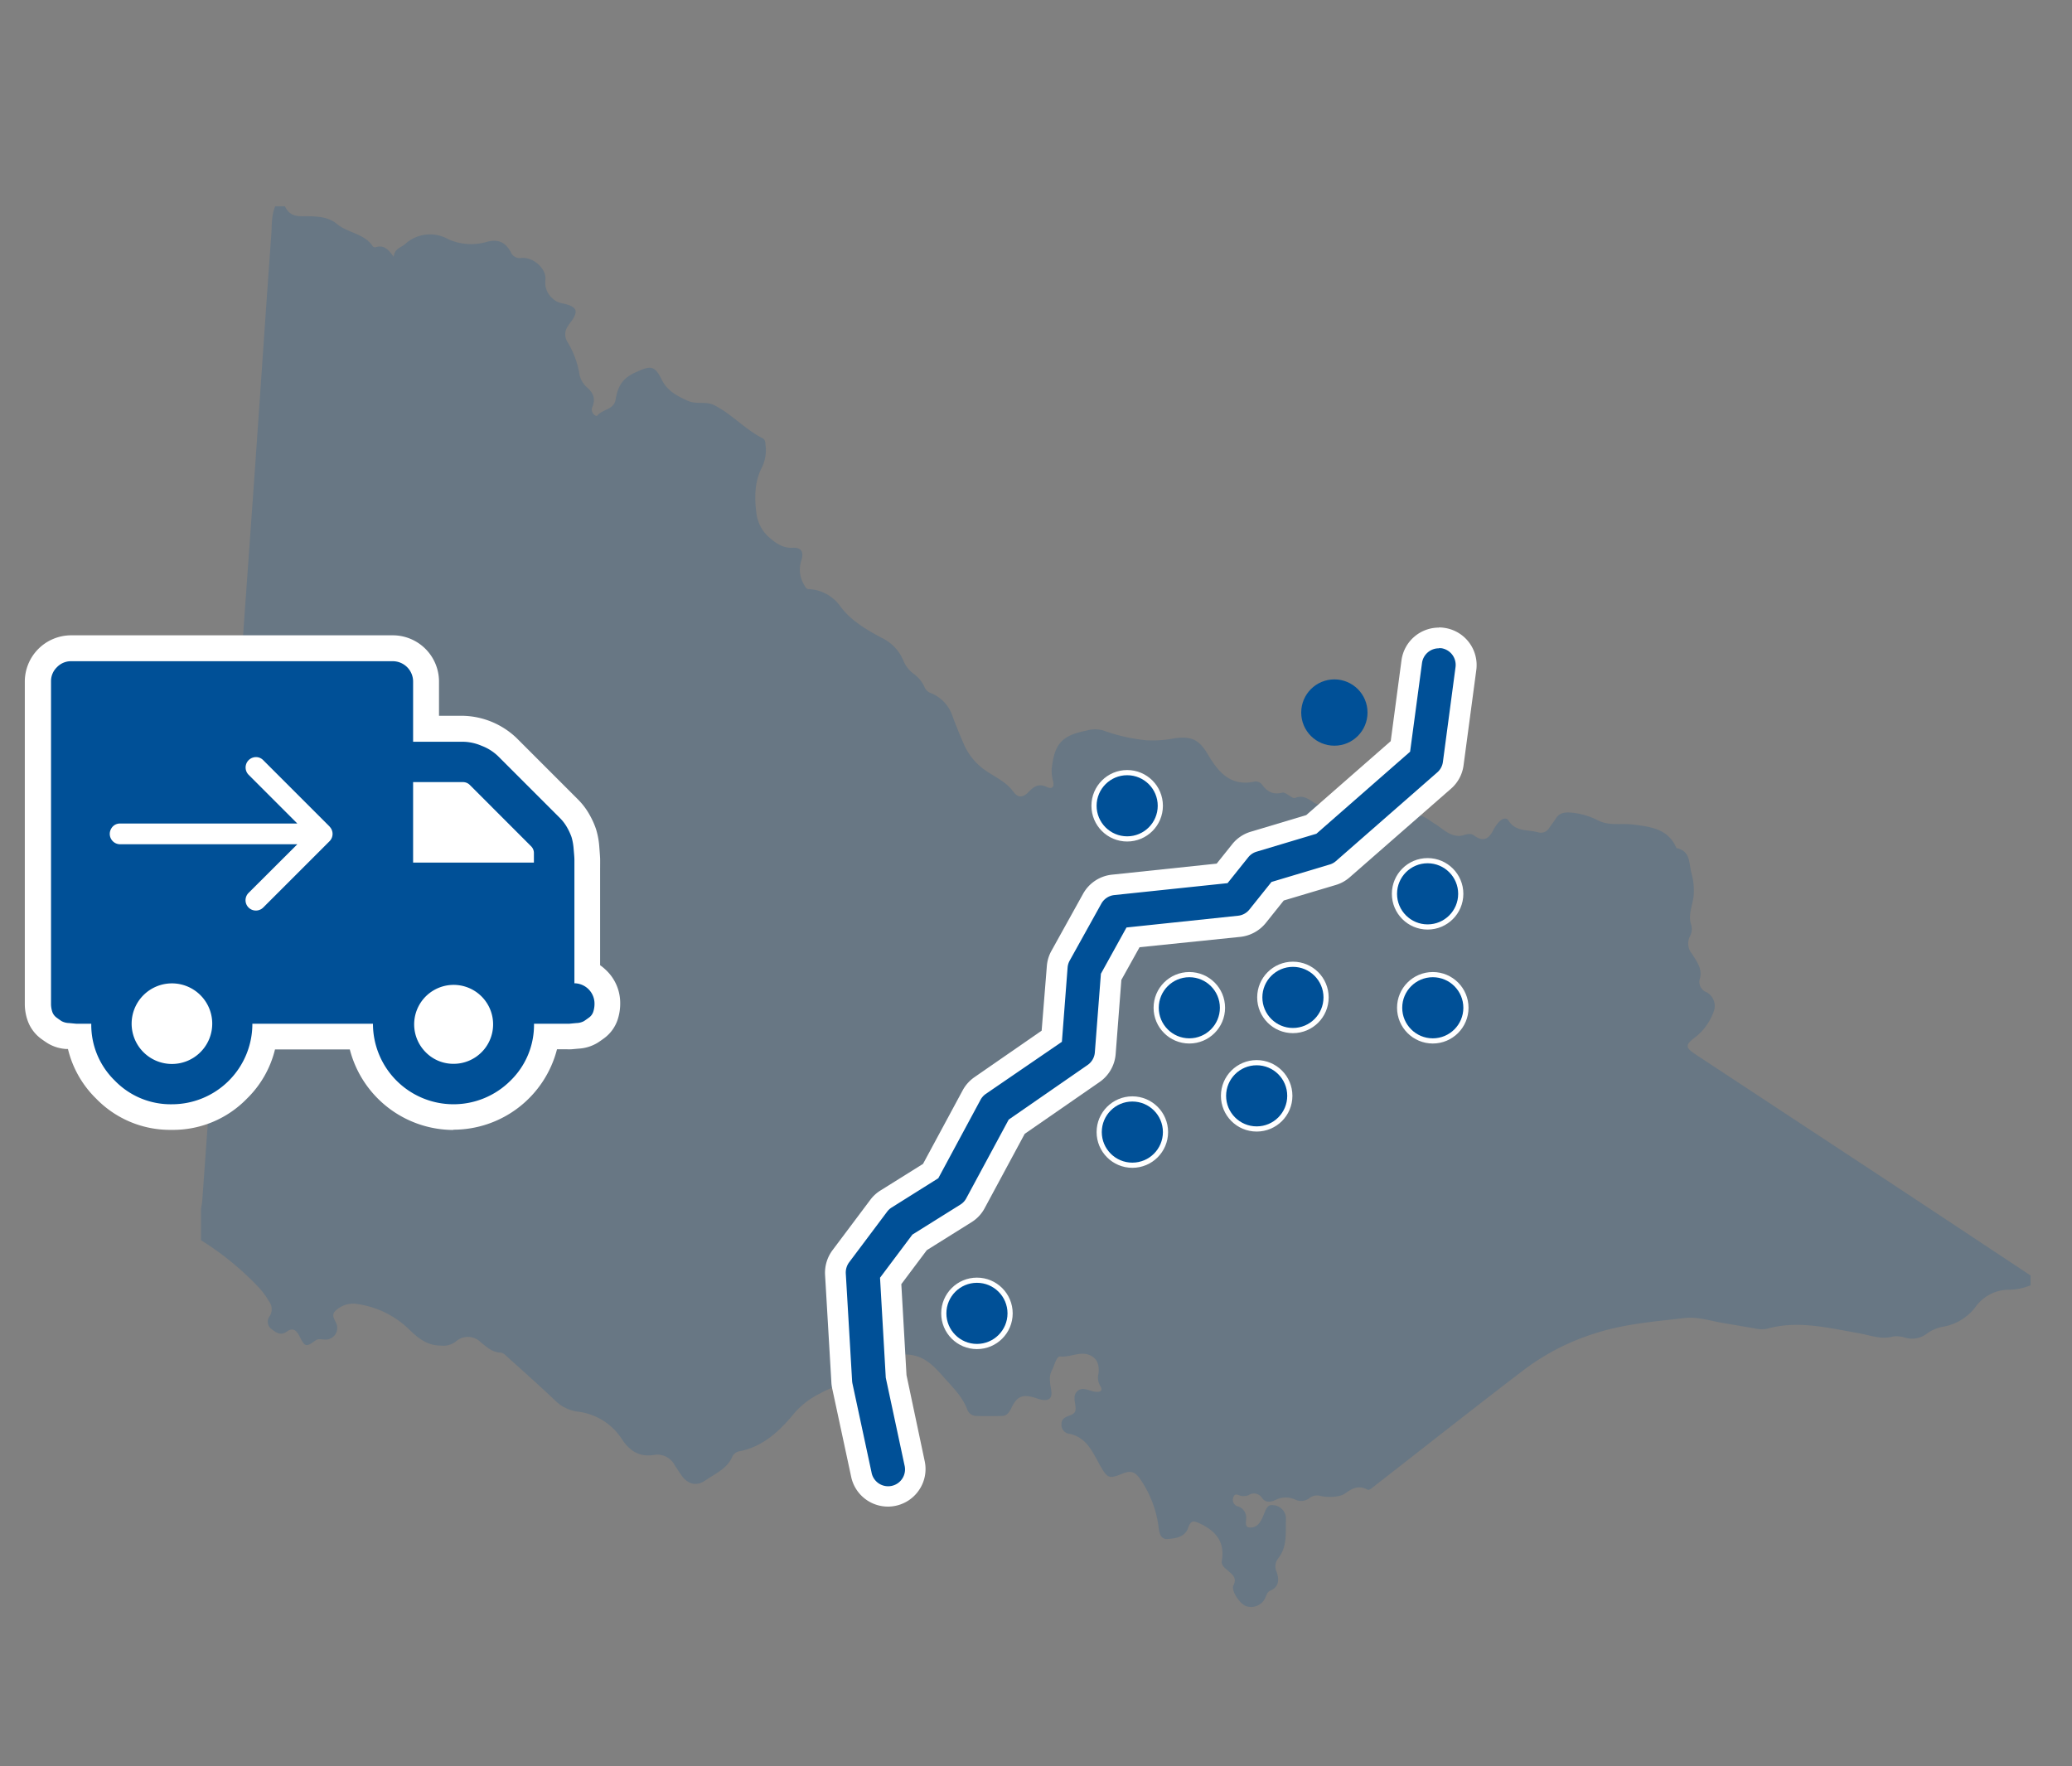
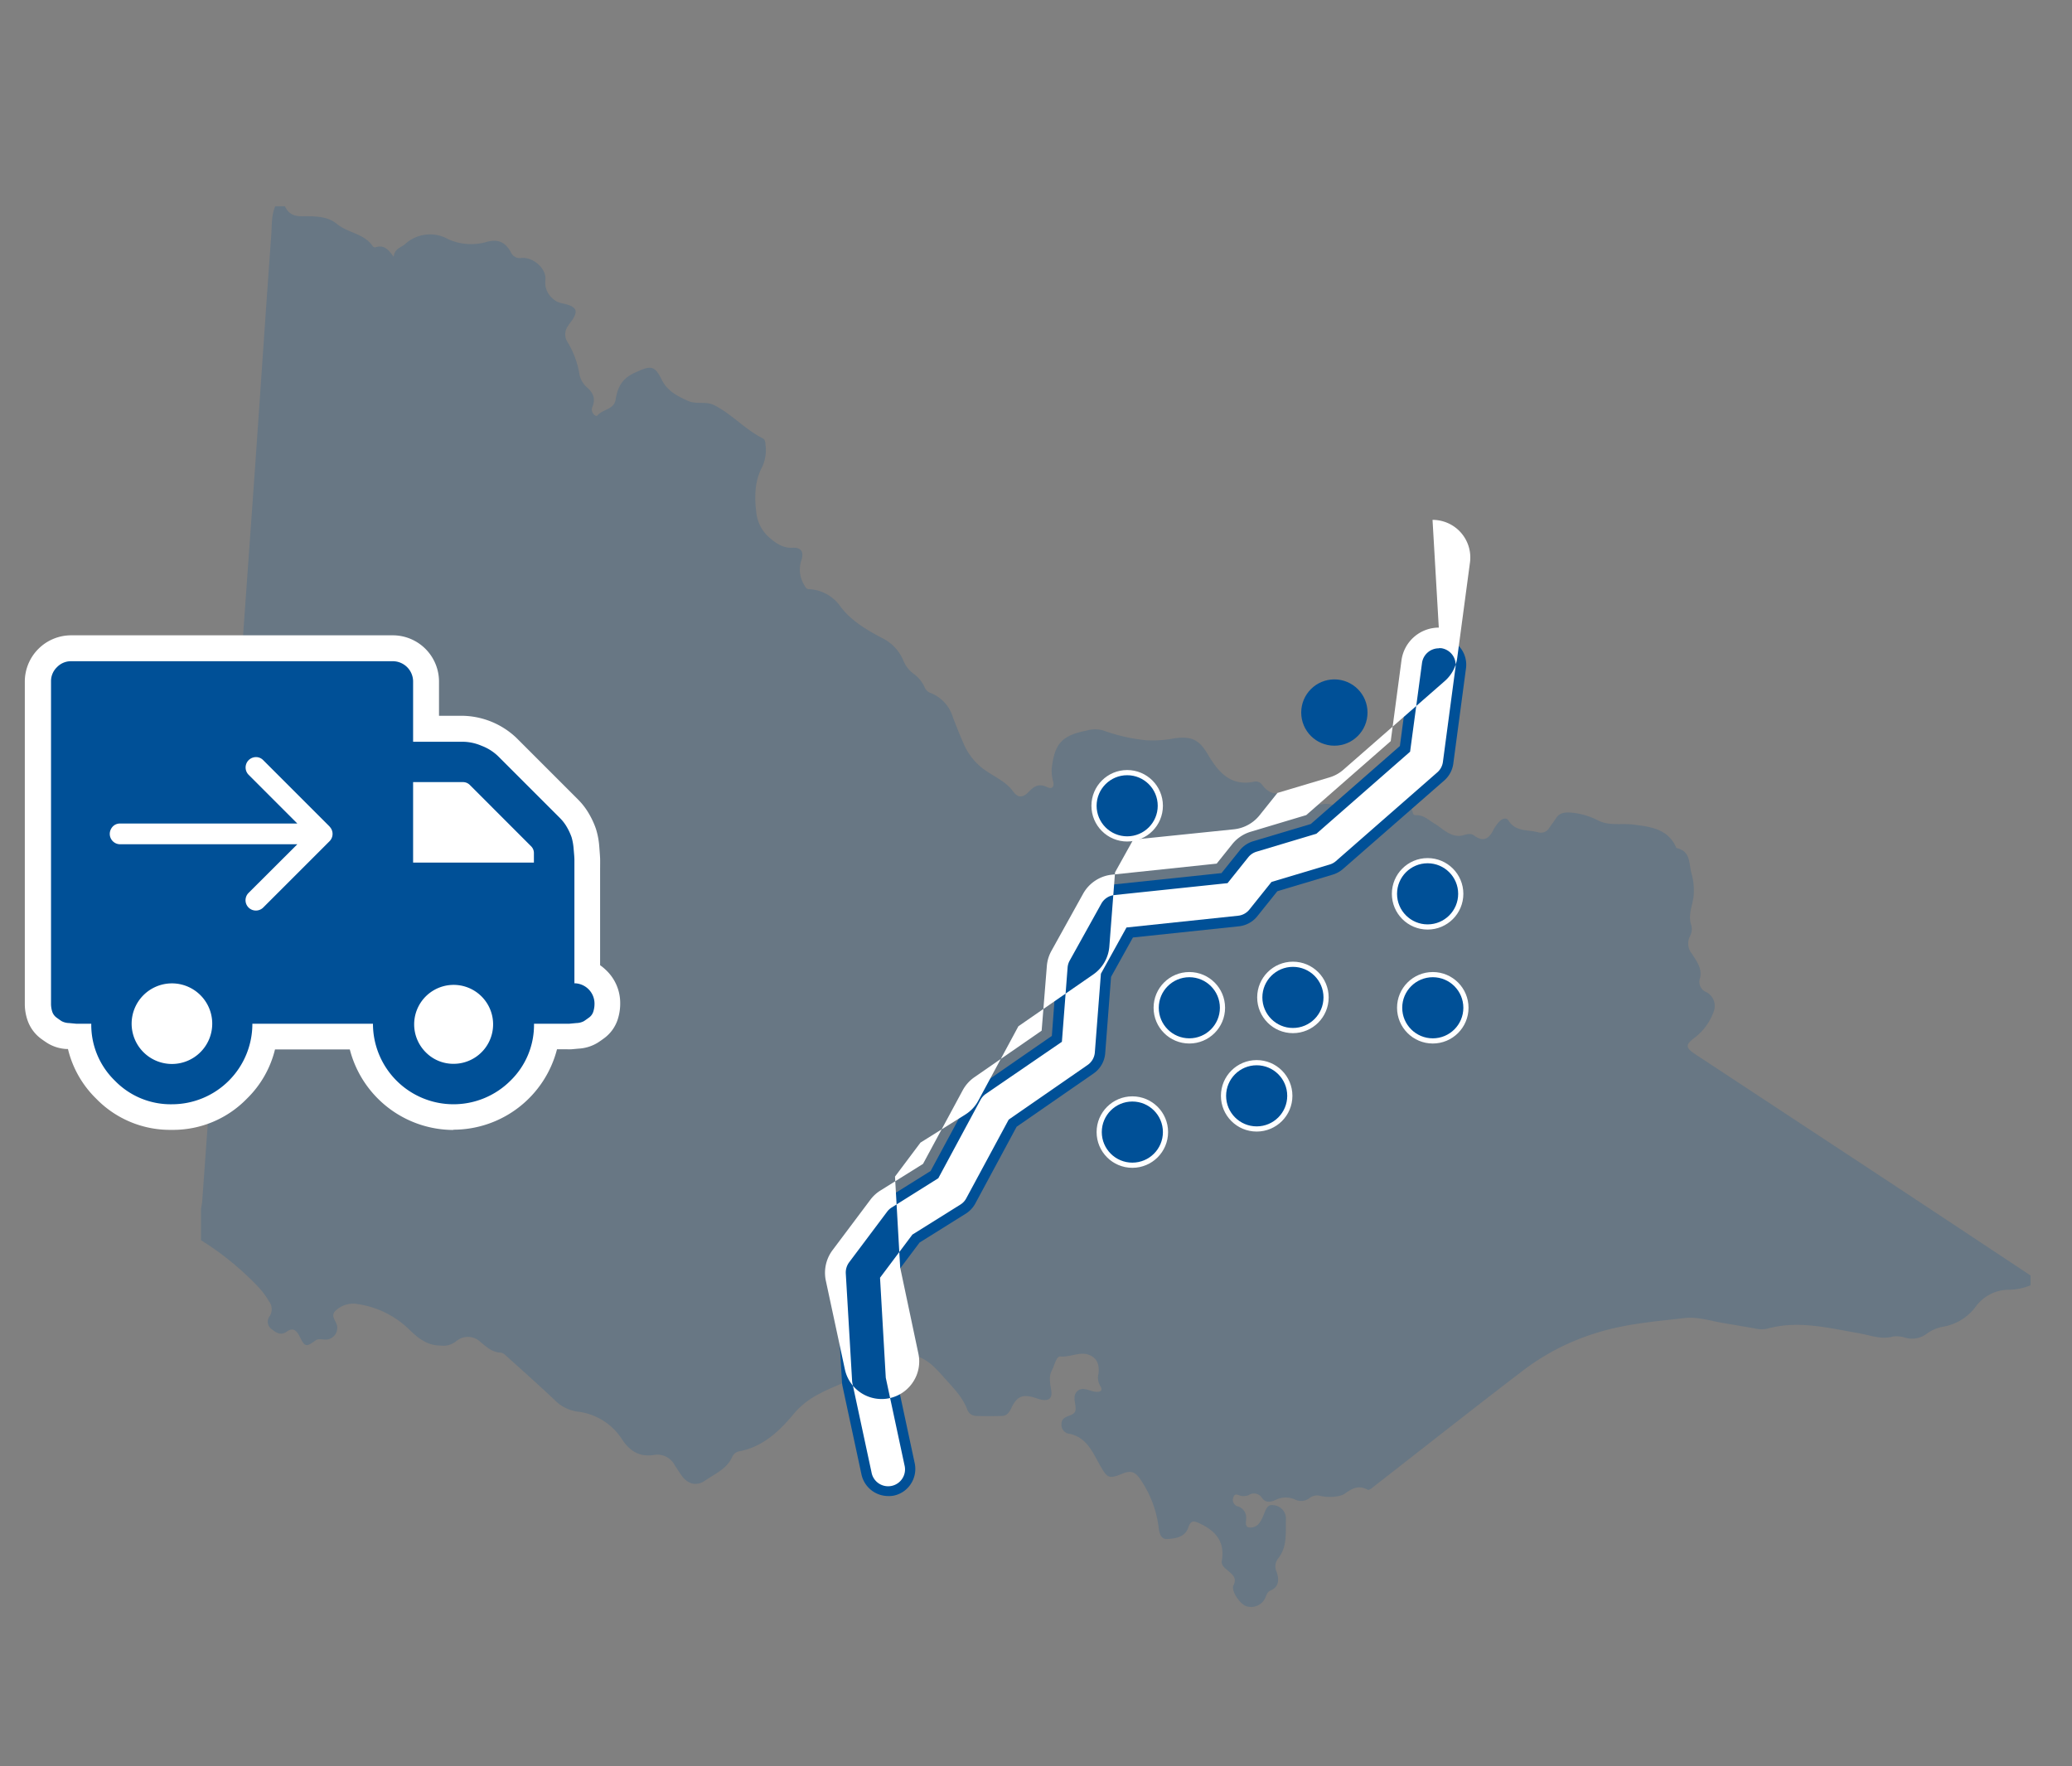
<svg xmlns="http://www.w3.org/2000/svg" viewBox="0 0 400 341">
  <rect x="0" y="0" width="400" height="341" fill="#808080" stroke="none" />
  <g fill="#005097">
    <path d="m53.14 39.82h1.86c.72 1.57 1.87 2 3.62 1.93 2.18 0 4.61 0 6.37 1.45 2.14 1.81 5.35 1.85 7 4.39a.56.56 0 0 0 .52.15c1.59-.54 2.5.45 3.49 1.86.17-1.63 1.38-1.78 2.16-2.43a7.1 7.1 0 0 1 8.34-1 10.74 10.74 0 0 0 7.5.52c2.38-.63 3.59.25 4.58 1.92a1.88 1.88 0 0 0 2.11 1.19c2.31-.18 4.83 2.11 4.6 4.24a4 4 0 0 0 1.47 3.65c.88.87 1.9.83 2.86 1.15 1.57.51 1.89 1.22 1.05 2.63-.32.53-.75 1-1.07 1.54a2.71 2.71 0 0 0 -.06 3 17.29 17.29 0 0 1 2.26 5.91 4.58 4.58 0 0 0 1.41 2.78c1.28 1.07 1.84 2.25 1.13 3.91-.43 1 .72 2 1 1.6 1-1.2 3.18-1.13 3.49-3 .41-2.39 1.17-4.1 3.75-5.26 2.84-1.29 3.71-1.61 5.13 1.29 1.1 2.26 3 3.2 5.1 4.16 1.69.75 3.49 0 5.09.84 3.39 1.72 5.93 4.68 9.34 6.38.47.23.52.83.55 1.34a7.7 7.7 0 0 1 -.66 4.2c-1.51 2.84-1.49 6-1.1 9a7.46 7.46 0 0 0 2.09 4.26c1.28 1.17 2.79 2.44 4.88 2.34 1.61-.09 2.24.71 1.71 2.4a5.63 5.63 0 0 0 .5 4.71c.22.37.38.83.89.88a7.83 7.83 0 0 1 6.11 3.3c2 2.73 5 4.5 8 6.1a8.46 8.46 0 0 1 4.11 4.21 6 6 0 0 0 2.11 2.77 6.52 6.52 0 0 1 2 2.4 2.11 2.11 0 0 0 1.09 1.22 7.2 7.2 0 0 1 4.36 4.51c.64 1.76 1.36 3.5 2.1 5.22a12 12 0 0 0 3.38 4.6c2 1.67 4.61 2.54 6.2 4.69 1 1.41 2 1.21 3.07.08s2-1.59 3.48-.9c1 .47 1.44 0 1.21-1.05a7.55 7.55 0 0 1 -.29-2.41c.52-4.89 1.94-6.49 6.73-7.43a5.62 5.62 0 0 1 3.3 0 34.21 34.21 0 0 0 8.17 1.86 22 22 0 0 0 5.6-.39c3.35-.44 4.74.4 6.39 3.2 1.94 3.28 4.31 6.12 8.81 5.2a1.52 1.52 0 0 1 1.55.49c1 1.39 2.16 2.11 4 1.61.36-.1.9.35 1.33.59s.76.59 1.2.41c1.3-.53 2.28.1 3.29.75a2.28 2.28 0 0 0 1.76.51 4.07 4.07 0 0 1 2.84.43 2.47 2.47 0 0 0 3.32-.7c1-1.41 4.19-2.32 5.67-1.51 2 1.07 5.12.35 5.79 3.57a.58.58 0 0 0 .44.31c1.62-.11 2.63 1 3.88 1.73 1.42.87 2.64 2.27 4.58 2.27 1 0 1.93-.79 2.9-.07 1.79 1.33 2.91.61 3.76-1.16a7 7 0 0 1 1.09-1.52c.52-.57 1.36-.89 1.79-.21 1.38 2.2 3.7 1.72 5.67 2.25a1.88 1.88 0 0 0 2.23-.9c.39-.57.83-1.1 1.19-1.69.72-1.15 1.61-1.29 3-1.2a14 14 0 0 1 5.33 1.58c2.11 1 4.44.45 6.66.73 3.34.42 6.75.81 8.33 4.53 2.71.6 2.38 2.72 2.88 4.79a11.92 11.92 0 0 1 .42 4.66c-.24 1.71-1 3.41-.52 5.15a2.91 2.91 0 0 1 -.12 2.34 3.11 3.11 0 0 0 .34 3.48c.88 1.41 2 2.8 1.57 4.65a2.15 2.15 0 0 0 1.22 2.76 3 3 0 0 1 1.41 3.73 10.85 10.85 0 0 1 -3.41 4.84c-2.15 1.62-2.18 2.08.09 3.57l34.93 23q14.79 9.76 29.56 19.56v1.88a10.89 10.89 0 0 1 -4 .86 8 8 0 0 0 -6.59 3.27 9.89 9.89 0 0 1 -6 3.82 7.86 7.86 0 0 0 -3.28 1.28 4.71 4.71 0 0 1 -4.37.88 5.41 5.41 0 0 0 -2.22-.23c-2.42.69-4.52-.26-6.82-.64-5.76-1-11.65-2.52-17.59-.84a5.91 5.91 0 0 1 -2.61-.12c-1.79-.27-3.57-.62-5.36-.9-2.65-.41-5.37-1.36-7.94-1.05-5.73.67-11.5 1.11-17.11 2.9a45.05 45.05 0 0 0 -13.78 7c-9.65 7.35-19.15 14.88-28.73 22.33-.48.38-1.25 1.07-1.54.93-1.77-.91-2.86-.39-4.45.75-.83.6-3 .81-4.64.45a2.38 2.38 0 0 0 -2.14.37 2.62 2.62 0 0 1 -2.84.3 4.38 4.38 0 0 0 -3.79.11c-.91.41-1.87.55-2.54-.37a1.84 1.84 0 0 0 -2.61-.58 2.61 2.61 0 0 1 -1.28.17c-.6 0-1.34-.8-1.69.3a1.31 1.31 0 0 0 1 1.74 2.28 2.28 0 0 1 1.49 2.35c0 .59-.27 1.45.46 1.67a2.13 2.13 0 0 0 2.13-.9 6 6 0 0 0 .77-1.49c.41-.88.64-2.14 1.93-1.89a2.6 2.6 0 0 1 2.39 2.53c-.1 2.64.34 5.43-1.5 7.74a2.47 2.47 0 0 0 -.3 2.6c.48 1.38.55 2.88-1.23 3.63-.5.21-.67.69-.87 1.17a3 3 0 0 1 -3.75 1.82c-1.18-.34-3-3-2.48-4 .65-1.34 0-1.93-.85-2.67-.63-.59-1.56-1.1-1.39-2.1.6-3.61-1.12-5.72-4.22-7.18-1.25-.59-1.78-.65-2.29.83-.62 1.82-2.5 2.05-4 2.15s-1.61-1.58-1.75-2.66a20.93 20.93 0 0 0 -3.44-8.81c-1-1.52-1.87-1.81-3.51-1.14-2.61 1.06-2.87.89-4.29-1.58s-2.6-5.61-6.22-6.17a1.75 1.75 0 0 1 -1.23-1.91c0-.9.71-1.26 1.45-1.52s1.27-.52 1.27-1.39c0-1.15-.67-2.47.37-3.39s2.37.08 3.57.16c1 .07 1.36-.35.78-1.2a3.09 3.09 0 0 1 -.3-2.32c.17-1.5-.14-2.92-1.72-3.58-1.87-.78-3.71.46-5.65.27-.79-.08-1.14 1.77-1.66 2.75-.64 1.21-.28 2.57-.09 3.85.21 1.48-.47 2-1.83 1.76a9.53 9.53 0 0 1 -1.26-.37c-2.44-.77-3.54-.33-4.64 2-.38.79-.84 1.46-1.75 1.49-1.69.05-3.38.05-5.06 0a1.86 1.86 0 0 1 -1.7-1.29c-1-2.6-3-4.44-4.75-6.45-2.19-2.46-4.24-4.45-8.16-4.07-2.73.26-5.08.65-6.87 2.61-2.33 2.57-5.72 3.25-8.54 4.82a16 16 0 0 0 -4.89 3.66c-2.86 3.49-6 6.55-10.59 7.52a1.93 1.93 0 0 0 -1.51 1c-1 2.4-3.32 3.32-5.23 4.65-1.75 1.22-3.44.72-4.67-1.05-.42-.62-.83-1.25-1.24-1.88a3.77 3.77 0 0 0 -3.93-2c-2.77.47-4.64-.64-6.16-2.87a11.79 11.79 0 0 0 -8.75-5.49 7.68 7.68 0 0 1 -4.41-2.3c-2.91-2.74-5.89-5.41-8.87-8.08-.45-.41-1-1-1.52-1-1.66-.1-2.73-1.12-3.88-2.07a3.5 3.5 0 0 0 -4.74-.08 4 4 0 0 1 -3 .78c-2.64 0-4.46-1.58-6.14-3.23a18 18 0 0 0 -9.77-4.77 4.94 4.94 0 0 0 -4.25 1.22c-1.15 1 0 1.94.21 2.89a2.25 2.25 0 0 1 -2.43 2.73c-.61 0-1.15-.24-1.76.21-1.79 1.3-2 1.21-3-.77-.52-1.07-1.24-1.87-2.45-1s-2.09.25-3-.47a1.74 1.74 0 0 1 -.32-2.51 2.51 2.51 0 0 0 -.14-2.81 16 16 0 0 0 -2-2.72 56.74 56.74 0 0 0 -11.15-9.11v-6c.09-.55.21-1.1.25-1.66q1.48-20.65 3-41.32 1.95-26.36 3.81-52.73 1.68-23.64 3.37-47.3c1.05-15 2.05-30.05 3.14-45.07.14-1.85 0-3.77.77-5.54z" opacity=".19" />
-     <circle cx="217.27" cy="216.99" r="3.05" />
    <circle cx="251.49" cy="191.33" r="3.05" />
    <circle cx="257.6" cy="137.57" r="6.4" />
    <circle cx="275.6" cy="172.57" r="6.4" stroke="#fff" stroke-miterlimit="10" />
    <circle cx="217.6" cy="155.57" r="6.4" stroke="#fff" stroke-miterlimit="10" />
    <circle cx="249.6" cy="192.57" r="6.4" stroke="#fff" stroke-miterlimit="10" />
    <circle cx="276.6" cy="194.57" r="6.4" stroke="#fff" stroke-miterlimit="10" />
    <circle cx="218.6" cy="218.57" r="6.4" stroke="#fff" stroke-miterlimit="10" />
    <circle cx="229.6" cy="194.57" r="6.4" stroke="#fff" stroke-miterlimit="10" />
    <circle cx="242.6" cy="211.57" r="6.4" stroke="#fff" stroke-miterlimit="10" />
-     <circle cx="188.6" cy="253.57" r="6.4" stroke="#fff" stroke-miterlimit="10" />
    <path d="m171.45 288.84a5.29 5.29 0 0 1 -5.14-4.16l-3.67-17.1a5.3 5.3 0 0 1 -.1-.8l-1.22-20.78a5.22 5.22 0 0 1 1-3.47l7.33-9.77a5.21 5.21 0 0 1 1.42-1.31l8.59-5.37 7.89-14.65a5.34 5.34 0 0 1 1.64-1.83l13.87-9.6 1-13.39a5.12 5.12 0 0 1 .65-2.15l6.1-11a5.27 5.27 0 0 1 4-2.68l21-2.21 3.52-4.39a5.27 5.27 0 0 1 2.59-1.76l11.13-3.33 17.2-15.06 2.18-16.36a5.28 5.28 0 0 1 5.22-4.57 5.34 5.34 0 0 1 .69 0 5.26 5.26 0 0 1 4.66 6l-2.44 18.33a5.27 5.27 0 0 1 -1.75 3.26l-19.58 17.11a5.38 5.38 0 0 1 -2 1.08l-10.64 3.19-3.87 4.83a5.26 5.26 0 0 1 -3.55 1.94l-20.46 2.16-4.22 7.6-1.13 14.74a5.24 5.24 0 0 1 -2.25 3.92l-14.85 10.28-7.95 14.77a5.31 5.31 0 0 1 -1.85 2l-8.94 5.59-5.59 7.45 1.07 18.41 3.58 16.72a5.27 5.27 0 0 1 -.73 4 5.19 5.19 0 0 1 -3.31 2.28 5.1 5.1 0 0 1 -1.09.08z" />
  </g>
-   <path d="m277.76 125.14h.43a3.26 3.26 0 0 1 2.8 3.66l-2.44 18.33a3.24 3.24 0 0 1 -1.09 2l-19.55 17.11a3.14 3.14 0 0 1 -1.21.67l-11.24 3.37-4.26 5.32a3.22 3.22 0 0 1 -2.2 1.2l-21.53 2.27-4.94 8.93-1.17 15.18a3.26 3.26 0 0 1 -1.39 2.43l-15.24 10.55-8.19 15.19a3.18 3.18 0 0 1 -1.14 1.22l-9.26 5.79-6.25 8.33 1.11 19.31 3.61 16.87a3.26 3.26 0 1 1 -6.37 1.36l-3.67-17.1a4.29 4.29 0 0 1 -.07-.5l-1.22-20.77a3.32 3.32 0 0 1 .65-2.15l7.33-9.77a3.24 3.24 0 0 1 .88-.81l9-5.65 8.14-15.12a3.29 3.29 0 0 1 1-1.14l14.72-10.08 1.1-14.34a3.26 3.26 0 0 1 .4-1.33l6.11-11a3.26 3.26 0 0 1 2.51-1.66l21.86-2.3 4-5a3.25 3.25 0 0 1 1.61-1.08l11.54-3.46 18.09-15.84 2.3-17.13a3.27 3.27 0 0 1 3.24-2.83m0-4a7.29 7.29 0 0 0 -7.2 6.3l-2.08 15.62-16.31 14.28-10.71 3.21a7.18 7.18 0 0 0 -3.58 2.41l-3 3.75-20.2 2.13a7.24 7.24 0 0 0 -5.59 3.69l-6.1 11a7.19 7.19 0 0 0 -.9 3l-1 12.43-13 9a7.3 7.3 0 0 0 -2.25 2.53l-7.65 14.19-8.14 5.09a7.15 7.15 0 0 0 -2 1.8l-7.33 9.77a7.3 7.3 0 0 0 -1.44 4.79l1.22 20.77a6.74 6.74 0 0 0 .15 1.11l3.67 17.09a7.25 7.25 0 0 0 13.19 2.42 7.2 7.2 0 0 0 1-5.46l-3.51-16.6-1-17.56 4.92-6.56 8.63-5.4a7.11 7.11 0 0 0 2.54-2.71l7.73-14.35 14.45-10a7.26 7.26 0 0 0 3.11-5.42l1.1-14.3 3.51-6.31 19.46-2a7.34 7.34 0 0 0 4.91-2.68l3.47-4.34 10.05-3a7.12 7.12 0 0 0 2.69-1.49l19.55-17.1a7.23 7.23 0 0 0 2.42-4.51l2.46-18.4a7.26 7.26 0 0 0 -6.23-8.15 6.39 6.39 0 0 0 -1-.07z" fill="#fff" />
+   <path d="m277.76 125.14h.43a3.26 3.26 0 0 1 2.8 3.66l-2.44 18.33a3.24 3.24 0 0 1 -1.09 2l-19.55 17.11a3.14 3.14 0 0 1 -1.21.67l-11.24 3.37-4.26 5.32a3.22 3.22 0 0 1 -2.2 1.2l-21.53 2.27-4.94 8.93-1.17 15.18a3.26 3.26 0 0 1 -1.39 2.43l-15.24 10.55-8.19 15.19a3.18 3.18 0 0 1 -1.14 1.22l-9.26 5.79-6.25 8.33 1.11 19.31 3.61 16.87a3.26 3.26 0 1 1 -6.37 1.36l-3.67-17.1a4.29 4.29 0 0 1 -.07-.5l-1.22-20.77a3.32 3.32 0 0 1 .65-2.15l7.33-9.77a3.24 3.24 0 0 1 .88-.81l9-5.65 8.14-15.12a3.29 3.29 0 0 1 1-1.14l14.72-10.08 1.1-14.34a3.26 3.26 0 0 1 .4-1.33l6.11-11a3.26 3.26 0 0 1 2.51-1.66l21.86-2.3 4-5a3.25 3.25 0 0 1 1.61-1.08l11.54-3.46 18.09-15.84 2.3-17.13a3.27 3.27 0 0 1 3.24-2.83m0-4a7.29 7.29 0 0 0 -7.2 6.3l-2.08 15.62-16.31 14.28-10.71 3.21a7.18 7.18 0 0 0 -3.58 2.41l-3 3.75-20.2 2.13a7.24 7.24 0 0 0 -5.59 3.69l-6.1 11a7.19 7.19 0 0 0 -.9 3l-1 12.43-13 9a7.3 7.3 0 0 0 -2.25 2.53l-7.65 14.19-8.14 5.09a7.15 7.15 0 0 0 -2 1.8l-7.33 9.77a7.3 7.3 0 0 0 -1.44 4.79a6.74 6.74 0 0 0 .15 1.11l3.67 17.09a7.25 7.25 0 0 0 13.19 2.42 7.2 7.2 0 0 0 1-5.46l-3.51-16.6-1-17.56 4.92-6.56 8.63-5.4a7.11 7.11 0 0 0 2.54-2.71l7.73-14.35 14.45-10a7.26 7.26 0 0 0 3.11-5.42l1.1-14.3 3.51-6.31 19.46-2a7.34 7.34 0 0 0 4.91-2.68l3.47-4.34 10.05-3a7.12 7.12 0 0 0 2.69-1.49l19.55-17.1a7.23 7.23 0 0 0 2.42-4.51l2.46-18.4a7.26 7.26 0 0 0 -6.23-8.15 6.39 6.39 0 0 0 -1-.07z" fill="#fff" />
  <path d="m87.53 218.16a20.69 20.69 0 0 1 -20-15.55h-14.44a19.84 19.84 0 0 1 -5.45 9.53 19.84 19.84 0 0 1 -14.52 6 19.85 19.85 0 0 1 -14.53-6 19.91 19.91 0 0 1 -5.47-9.61h-.3a7.79 7.79 0 0 1 -3.65-1.13c-.36-.23-.79-.52-1.28-.88a7.46 7.46 0 0 1 -2.57-3.52 9.79 9.79 0 0 1 -.53-3.27v-62.19a8.95 8.95 0 0 1 8.89-8.88h62.19a8.93 8.93 0 0 1 8.88 8.88v6.66h4.72a15.49 15.49 0 0 1 10.16 4.2l12 12a13.28 13.28 0 0 1 2.19 2.92 15.75 15.75 0 0 1 1.23 2.72 14.94 14.94 0 0 1 .64 3.39c.08 1.05.14 1.8.16 2.29s0 1.41 0 2.63q0 1.57 0 2v16a9.73 9.73 0 0 1 1.27 1.07 8.73 8.73 0 0 1 2.61 6.27 9.9 9.9 0 0 1 -.53 3.28 7.31 7.31 0 0 1 -2.57 3.48c-.49.36-.91.65-1.27.88a7.88 7.88 0 0 1 -3.69 1.13l-1.32.12a10.37 10.37 0 0 1 -1 0h-1.1-.72a20.67 20.67 0 0 1 -20 15.53z" fill="#fff" />
  <path d="m11 128.81a3.73 3.73 0 0 0 -1.15 2.73v62.19a5 5 0 0 0 .24 1.61 2.32 2.32 0 0 0 .82 1.12c.38.28.72.52 1 .7a3.26 3.26 0 0 0 1.43.36l1.36.13h1.55 1.37a15 15 0 0 0 4.56 11 15 15 0 0 0 11 4.55 15.53 15.53 0 0 0 15.54-15.55h23.28a15.55 15.55 0 0 0 26.54 11 15 15 0 0 0 4.55-11h3.91 1.37 1.54l1.37-.13a3.26 3.26 0 0 0 1.43-.36c.28-.18.61-.42 1-.7a2.25 2.25 0 0 0 .82-1.12 5 5 0 0 0 .24-1.61 3.93 3.93 0 0 0 -3.88-3.89v-19.43c0-.33 0-1 0-2.13s0-1.86 0-2.3-.07-1.15-.15-2.1a10.84 10.84 0 0 0 -.4-2.25 11.55 11.55 0 0 0 -.85-1.85 8.35 8.35 0 0 0 -1.37-1.82l-12-12a9.32 9.32 0 0 0 -3.12-1.96 9.47 9.47 0 0 0 -3.55-.79h-9.7v-11.67a3.93 3.93 0 0 0 -3.88-3.88h-62.19a3.73 3.73 0 0 0 -2.68 1.15zm71.11 74.27a7.62 7.62 0 1 1 5.47 2.31 7.47 7.47 0 0 1 -5.47-2.31zm-2.36-52.08h9.6a1.86 1.86 0 0 1 1.34.54l11.84 11.85a1.82 1.82 0 0 1 .54 1.33v1.82h-23.32zm-52.1 52.1a7.78 7.78 0 0 1 5.47-13.24 7.78 7.78 0 1 1 -5.47 13.24zm0 0" fill="#005097" />
  <path d="m63.64 159.59-12.81-12.81a1.93 1.93 0 0 0 -1.95-.53 2 2 0 0 0 -.86 3.36l9.38 9.39h-34.2a1.9 1.9 0 0 0 -1.74 1 2 2 0 0 0 1.76 3h34.18l-9.4 9.38a2 2 0 0 0 -.46 2.16 2 2 0 0 0 1.87 1.26 2 2 0 0 0 1.41-.59l12.8-12.8a2 2 0 0 0 0-2.82zm-1.08.1" fill="#fff" />
</svg>